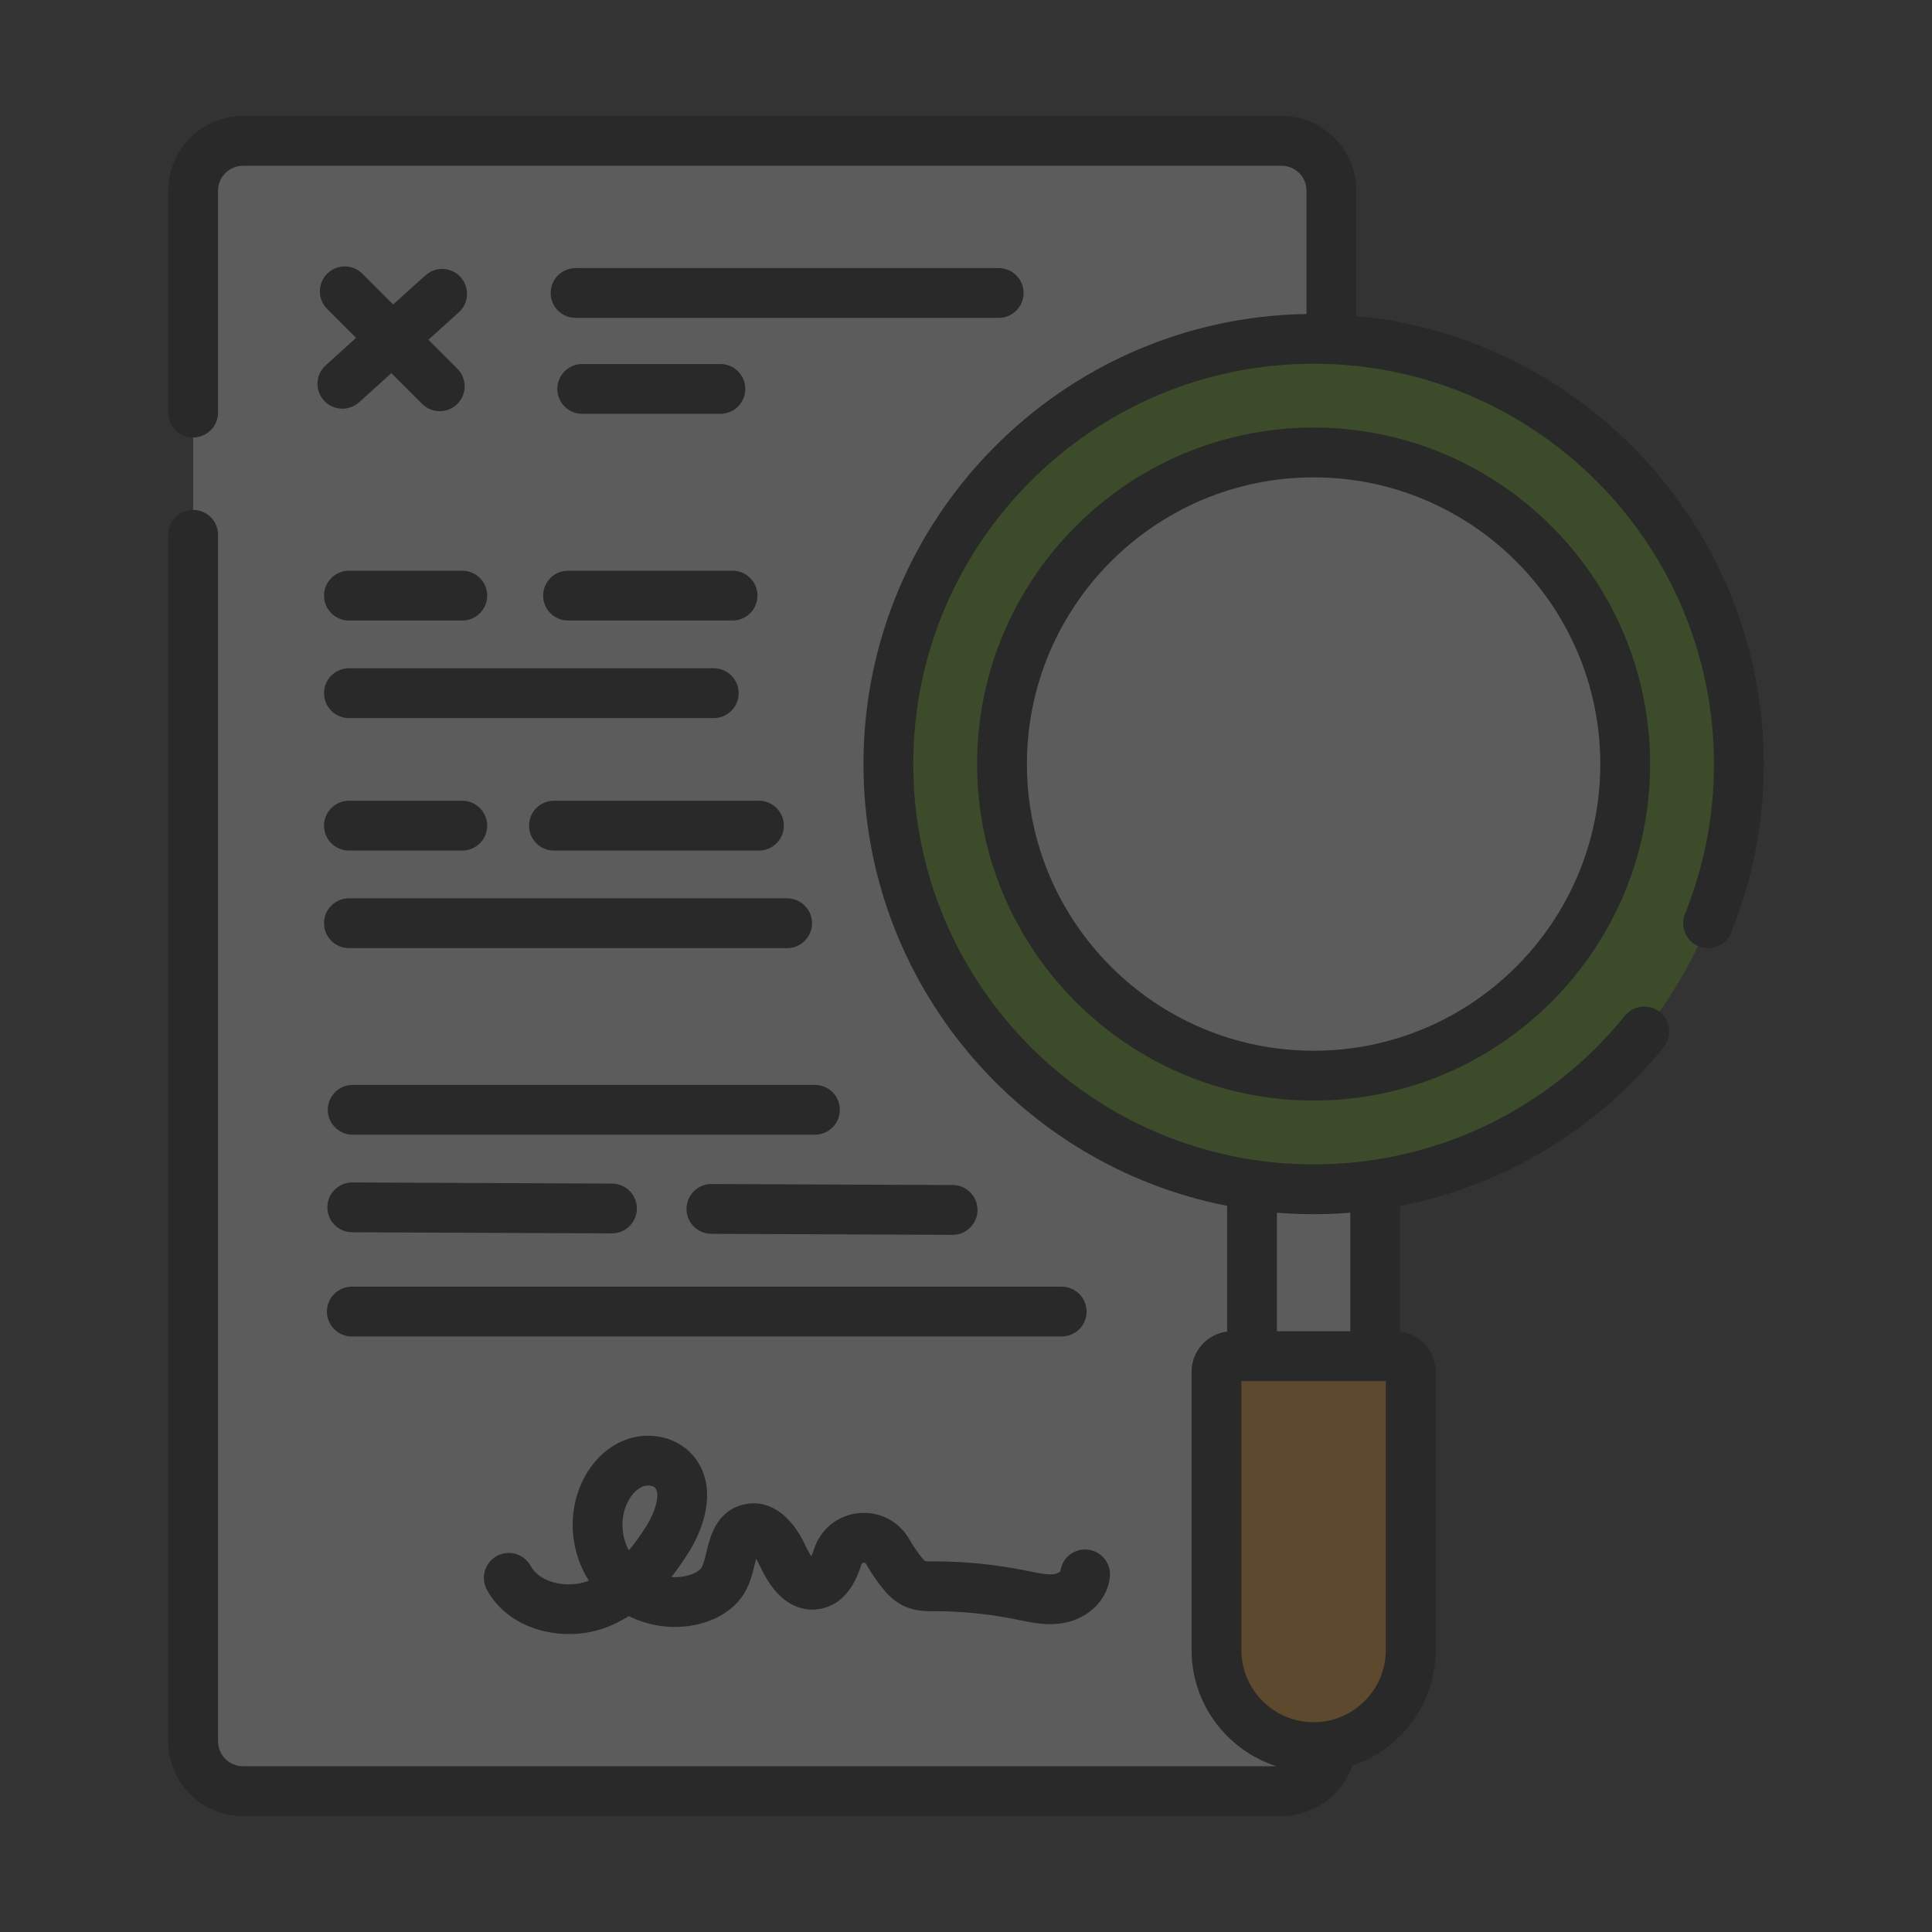
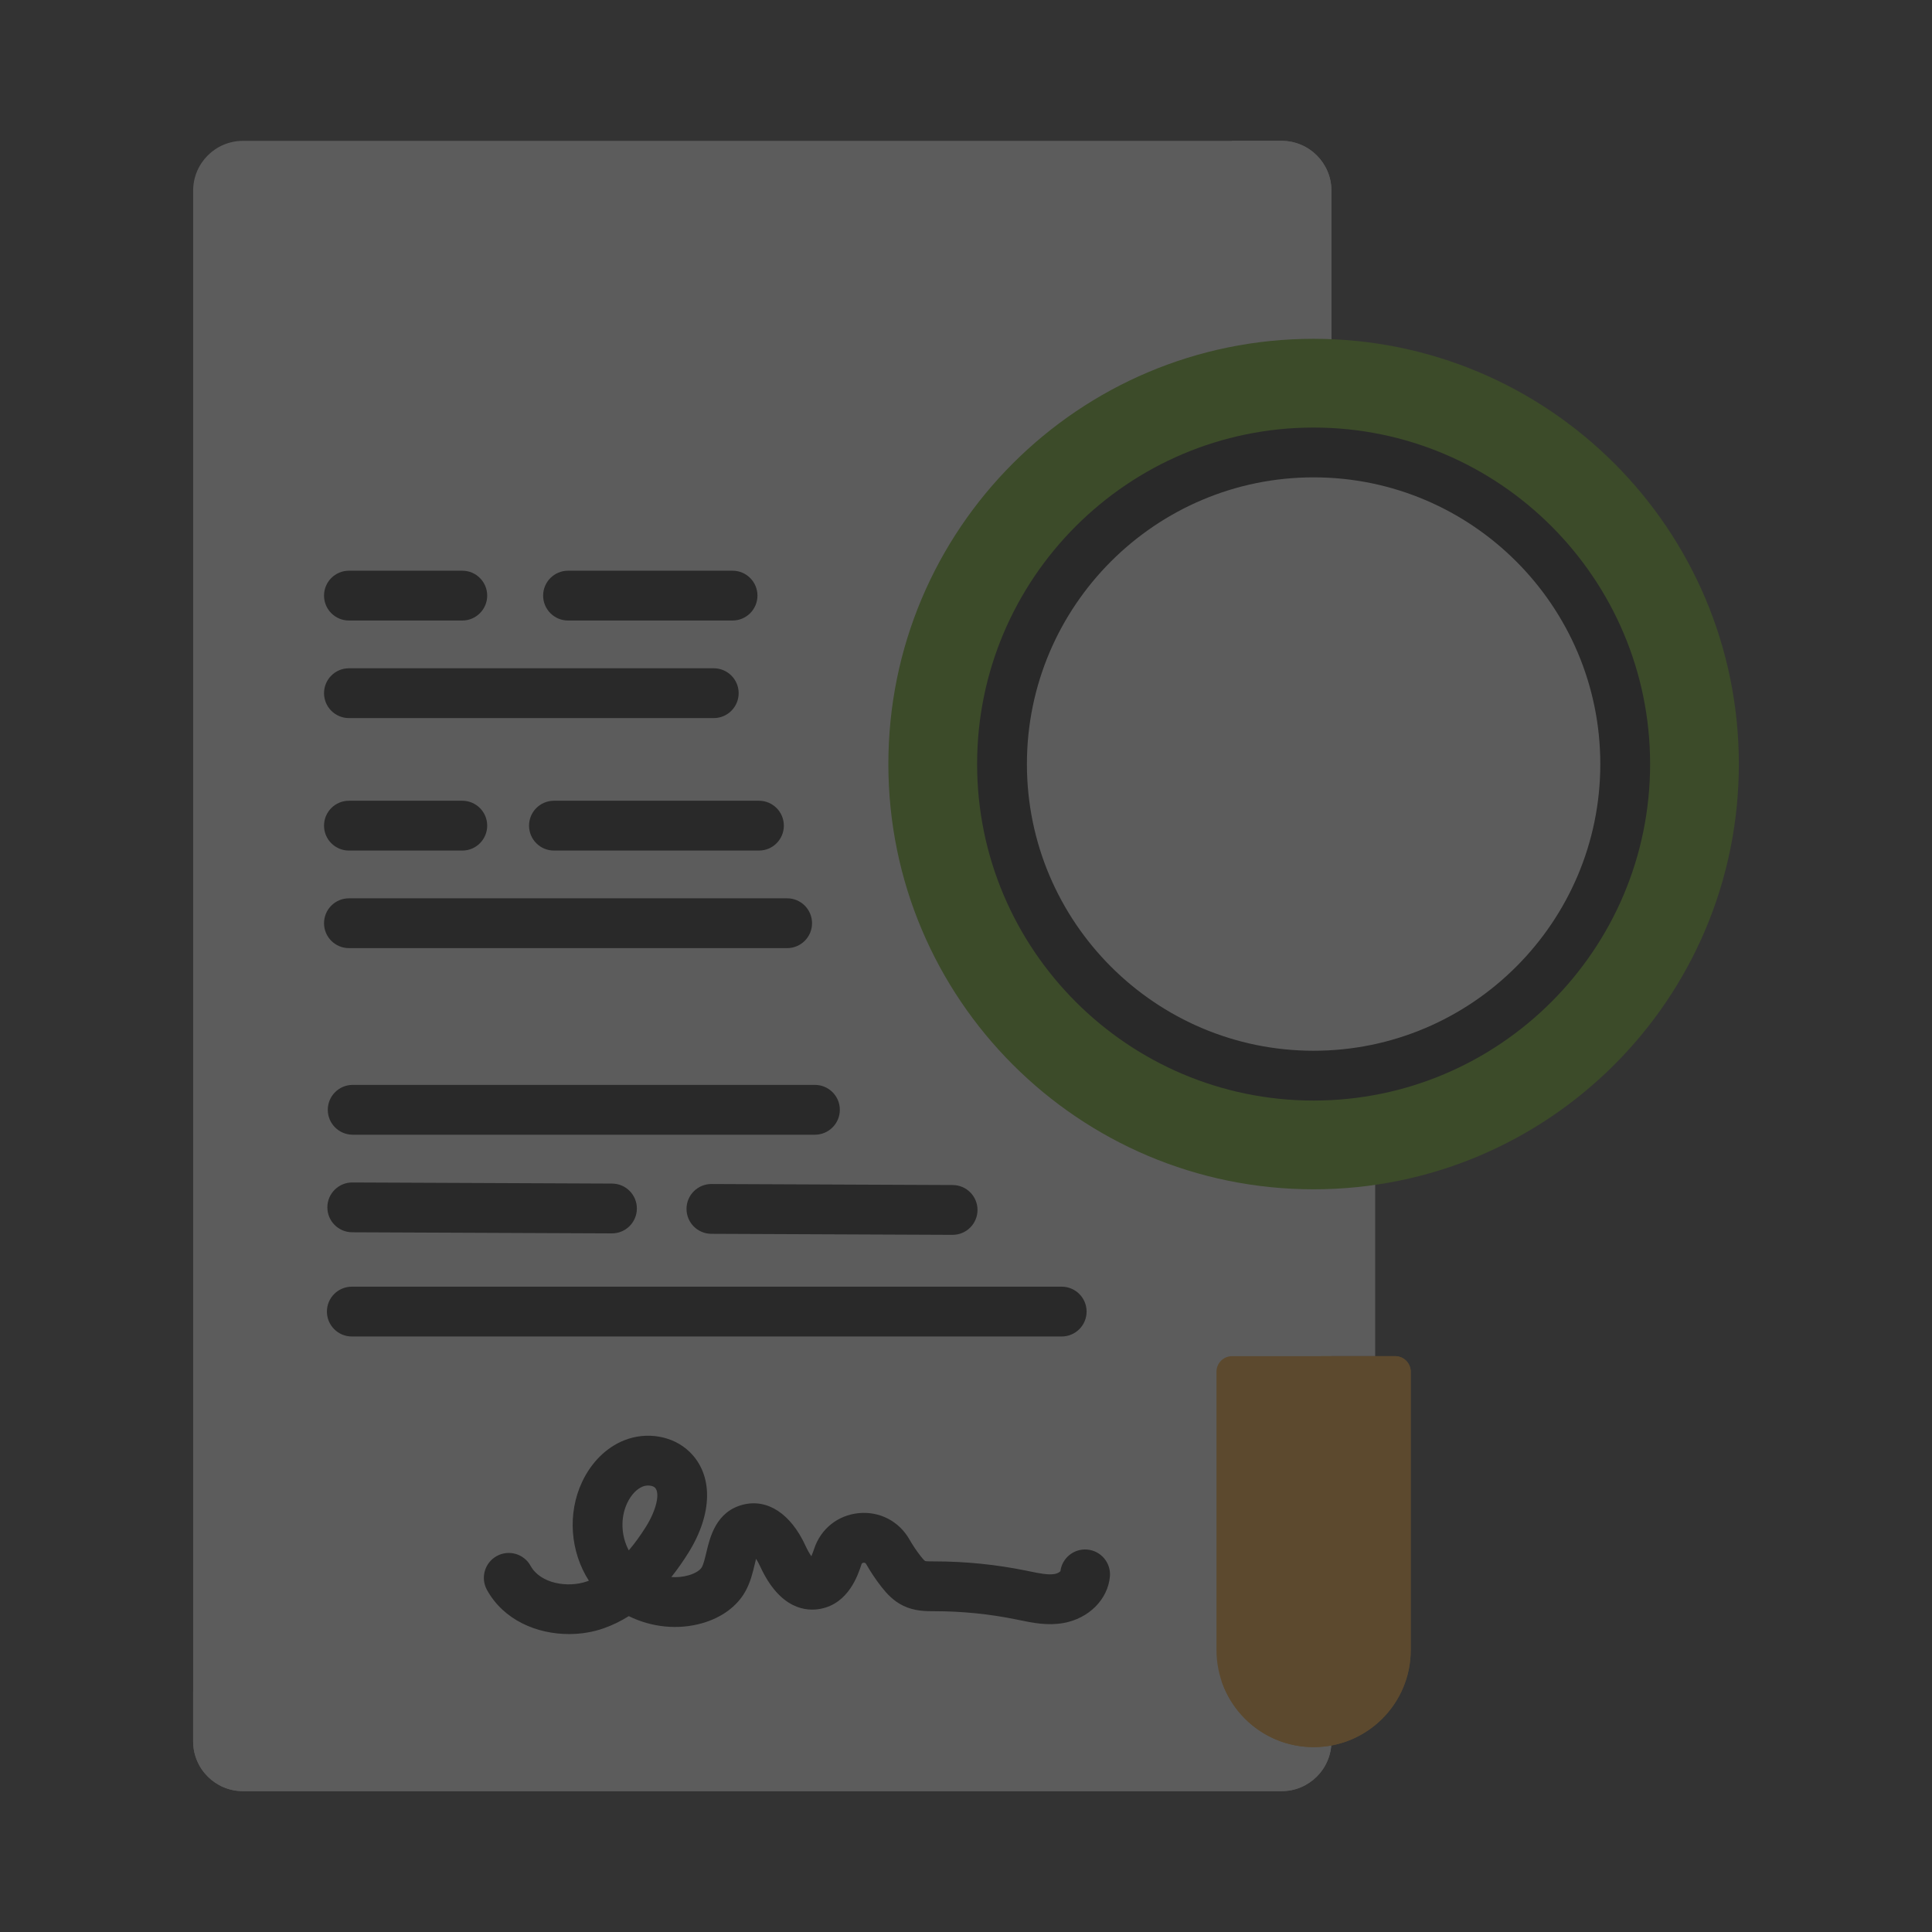
<svg xmlns="http://www.w3.org/2000/svg" width="174" height="174" viewBox="0 0 174 174" fill="none">
  <rect x="0" y="0" width="174" height="174" fill="#333333" stroke="none" />
  <g opacity="0.2">
    <path d="M115.425 161.314H21.881C19.404 161.314 17.395 159.305 17.395 156.828V17.172C17.395 14.695 19.404 12.686 21.881 12.686H115.425C117.902 12.686 119.91 14.695 119.91 17.172V156.828C119.91 159.305 117.902 161.314 115.425 161.314Z" fill="white" />
    <path d="M115.425 12.686H110.939V147.857C110.939 150.334 108.93 152.342 106.453 152.342H17.395V156.828C17.395 159.305 19.404 161.314 21.881 161.314H115.425C117.902 161.314 119.91 159.305 119.91 156.828V17.172C119.91 14.695 117.902 12.686 115.425 12.686Z" fill="white" />
    <path d="M112.76 102.955H123.853V122.14H112.76V102.955Z" fill="white" />
-     <path d="M112.76 102.955H123.853V114.048H112.76V102.955Z" fill="white" />
    <path d="M118.306 107.111C139.458 107.111 156.605 89.964 156.605 68.813C156.605 47.661 139.458 30.514 118.306 30.514C97.155 30.514 80.008 47.661 80.008 68.813C80.008 89.964 97.155 107.111 118.306 107.111Z" fill="#5EA900" />
    <path d="M118.306 96.875C133.805 96.875 146.369 84.311 146.369 68.813C146.369 53.314 133.805 40.75 118.306 40.75C102.808 40.75 90.243 53.314 90.243 68.813C90.243 84.311 102.808 96.875 118.306 96.875Z" fill="white" />
    <path d="M132.151 44.399C135.453 49.001 137.398 54.642 137.398 60.738C137.398 76.237 124.833 88.801 109.335 88.801C104.3 88.801 99.575 87.474 95.49 85.152C100.582 92.25 108.904 96.876 118.306 96.876C133.805 96.876 146.369 84.311 146.369 68.813C146.369 58.349 140.642 49.224 132.151 44.399Z" fill="white" />
    <path d="M125.654 122.14H110.958C110.186 122.14 109.559 122.767 109.559 123.539V148.601C109.559 153.432 113.475 157.348 118.306 157.348C123.137 157.348 127.053 153.432 127.053 148.601V123.539C127.053 122.767 126.427 122.14 125.654 122.14Z" fill="#FFA217" />
    <path d="M125.654 122.14H118.979V142.62C118.979 147.451 115.063 151.367 110.232 151.367C110.156 151.367 110.081 151.364 110.006 151.362C111.162 154.839 114.44 157.348 118.306 157.348C123.137 157.348 127.053 153.432 127.053 148.601V123.539C127.053 122.767 126.427 122.14 125.654 122.14Z" fill="#FFA217" />
    <path d="M47.786 141.024C47.189 139.938 45.825 139.543 44.74 140.14C43.654 140.737 43.258 142.1 43.855 143.186C45.357 145.917 48.357 147.167 51.246 147.167C52.331 147.167 53.4 146.991 54.367 146.65C55.145 146.377 55.899 146.01 56.63 145.552C58.661 146.555 61.051 146.819 63.26 146.183C64.993 145.685 66.359 144.682 67.109 143.36C67.583 142.524 67.794 141.634 67.981 140.848C68.013 140.71 68.052 140.548 68.093 140.388C68.208 140.567 68.334 140.793 68.463 141.074C70.254 144.972 72.648 145.141 73.915 144.89C76.43 144.399 77.269 141.853 77.585 140.894C77.603 140.839 77.63 140.755 77.771 140.741C77.928 140.725 77.986 140.823 78.012 140.87C78.421 141.586 78.883 142.275 79.386 142.917C79.854 143.514 80.453 144.182 81.346 144.616C82.359 145.108 83.377 145.108 84.121 145.109H84.184C86.649 145.11 89.124 145.36 91.537 145.853L91.821 145.911C92.993 146.154 94.321 146.43 95.775 146.173C98.052 145.77 99.773 144.052 99.96 141.995C100.072 140.761 99.163 139.67 97.93 139.558C96.724 139.446 95.653 140.315 95.502 141.507C95.428 141.586 95.23 141.714 94.993 141.756C94.387 141.862 93.584 141.696 92.732 141.519L92.434 141.458C89.726 140.905 86.951 140.624 84.187 140.623H84.122C83.843 140.623 83.421 140.623 83.315 140.587C83.282 140.566 83.177 140.482 82.916 140.15C82.548 139.68 82.209 139.175 81.908 138.649C80.966 136.997 79.209 136.09 77.322 136.278C75.447 136.467 73.914 137.698 73.324 139.491C73.228 139.781 73.144 139.997 73.073 140.157C72.924 139.946 72.739 139.637 72.539 139.202C71.219 136.331 69.116 134.953 66.914 135.514C64.49 136.133 63.943 138.436 63.616 139.813C63.492 140.332 63.365 140.868 63.206 141.15C63.046 141.432 62.592 141.709 62.021 141.873C61.516 142.019 60.986 142.068 60.461 142.032C60.988 141.372 61.495 140.652 61.985 139.87C64.201 136.329 64.248 132.837 62.106 130.758C60.617 129.311 58.239 128.898 56.19 129.728C54.589 130.377 53.251 131.705 52.423 133.471C51.09 136.309 51.357 139.745 53.035 142.362C52.983 142.382 52.931 142.401 52.879 142.419C51.128 143.034 48.663 142.621 47.786 141.024ZM56.484 135.376C56.825 134.648 57.333 134.104 57.875 133.885C58.04 133.818 58.215 133.789 58.377 133.789C58.636 133.789 58.866 133.863 58.982 133.975C59.47 134.45 59.119 135.993 58.183 137.489C57.679 138.294 57.161 139.008 56.63 139.63C55.939 138.338 55.861 136.701 56.484 135.376Z" fill="black" />
    <path d="M118.306 38.507C101.596 38.507 88.001 52.102 88.001 68.813C88.001 85.523 101.596 99.118 118.306 99.118C135.017 99.118 148.612 85.523 148.612 68.813C148.612 52.102 135.017 38.507 118.306 38.507ZM118.306 94.632C104.069 94.632 92.486 83.05 92.486 68.812C92.486 54.575 104.069 42.992 118.306 42.992C132.543 42.992 144.126 54.575 144.126 68.812C144.126 83.05 132.543 94.632 118.306 94.632Z" fill="black" />
-     <path d="M122.153 28.455V17.172C122.153 13.462 119.135 10.443 115.425 10.443H21.881C18.171 10.443 15.152 13.462 15.152 17.172V37.155C15.152 38.394 16.156 39.398 17.395 39.398C18.634 39.398 19.638 38.394 19.638 37.155V17.172C19.638 15.935 20.644 14.929 21.881 14.929H115.425C116.661 14.929 117.667 15.935 117.667 17.172V28.28C95.606 28.622 77.765 46.672 77.765 68.813C77.765 88.503 91.876 104.958 110.517 108.6V119.927C108.717 120.146 107.316 121.681 107.316 123.539V148.602C107.316 153.497 110.535 157.654 114.967 159.071H21.881C20.644 159.071 19.638 158.065 19.638 156.828V48.165C19.638 46.926 18.634 45.922 17.395 45.922C16.156 45.922 15.152 46.926 15.152 48.165V156.828C15.152 160.538 18.171 163.557 21.881 163.557H115.425C118.301 163.557 120.853 161.713 121.781 159.025C126.143 157.567 129.296 153.447 129.296 148.602V123.539C129.296 121.681 127.896 120.146 126.096 119.927V108.605C135.366 106.805 143.753 101.812 149.831 94.305C150.61 93.343 150.462 91.93 149.499 91.151C148.536 90.372 147.124 90.52 146.345 91.482C139.457 99.989 129.238 104.868 118.306 104.868C98.425 104.868 82.251 88.694 82.251 68.812C82.251 48.931 98.425 32.757 118.306 32.757C138.188 32.757 154.362 48.931 154.362 68.812C154.362 73.479 153.484 78.02 151.752 82.308C151.288 83.457 151.843 84.764 152.992 85.228C154.14 85.691 155.447 85.136 155.911 83.988C157.86 79.164 158.848 74.058 158.848 68.812C158.847 47.756 142.71 30.399 122.153 28.455ZM124.81 148.602C124.81 152.188 121.893 155.106 118.306 155.106C114.72 155.106 111.802 152.188 111.802 148.602V124.384H112.759H123.852H124.81V148.602H124.81ZM121.61 109.22V119.898H115.003V109.219C116.093 109.307 117.194 109.354 118.306 109.354C119.415 109.354 120.516 109.308 121.61 109.22Z" fill="black" />
-     <path d="M29.171 36.068C29.614 36.559 30.224 36.809 30.837 36.809C31.373 36.809 31.91 36.618 32.339 36.231L35.249 33.607L38.02 36.377C38.458 36.815 39.032 37.034 39.606 37.034C40.179 37.034 40.754 36.815 41.191 36.377C42.067 35.501 42.067 34.081 41.191 33.205L38.584 30.598L41.322 28.129C42.242 27.299 42.315 25.881 41.485 24.961C40.656 24.041 39.237 23.969 38.318 24.798L35.408 27.422L32.637 24.651C31.761 23.776 30.341 23.776 29.465 24.651C28.589 25.528 28.589 26.947 29.465 27.823L32.072 30.43L29.334 32.9C28.415 33.73 28.342 35.148 29.171 36.068Z" fill="black" />
-     <path d="M92.187 26.387C92.187 25.148 91.183 24.144 89.944 24.144H51.838C50.599 24.144 49.595 25.148 49.595 26.387C49.595 27.626 50.599 28.63 51.838 28.63H89.944C91.183 28.63 92.187 27.626 92.187 26.387Z" fill="black" />
-     <path d="M52.436 32.784C51.197 32.784 50.193 33.788 50.193 35.027C50.193 36.266 51.197 37.27 52.436 37.27H64.88C66.119 37.27 67.123 36.266 67.123 35.027C67.123 33.788 66.119 32.784 64.88 32.784H52.436Z" fill="black" />
    <path d="M41.635 51.399H31.426C30.187 51.399 29.183 52.403 29.183 53.642C29.183 54.881 30.187 55.885 31.426 55.885H41.635C42.874 55.885 43.878 54.881 43.878 53.642C43.878 52.403 42.874 51.399 41.635 51.399Z" fill="black" />
    <path d="M48.916 53.642C48.916 54.881 49.92 55.885 51.158 55.885H65.975C67.214 55.885 68.218 54.881 68.218 53.642C68.218 52.403 67.214 51.399 65.975 51.399H51.158C49.92 51.399 48.916 52.404 48.916 53.642Z" fill="black" />
    <path d="M29.183 62.429C29.183 63.668 30.187 64.672 31.426 64.672H64.283C65.521 64.672 66.525 63.668 66.525 62.429C66.525 61.19 65.521 60.187 64.283 60.187H31.426C30.187 60.187 29.183 61.19 29.183 62.429Z" fill="black" />
-     <path d="M68.353 76.603C69.592 76.603 70.596 75.599 70.596 74.36C70.596 73.121 69.592 72.117 68.353 72.117H49.89C48.651 72.117 47.647 73.121 47.647 74.36C47.647 75.599 48.651 76.603 49.89 76.603H68.353Z" fill="black" />
+     <path d="M68.353 76.603C69.592 76.603 70.596 75.599 70.596 74.36C70.596 73.121 69.592 72.117 68.353 72.117H49.89C48.651 72.117 47.647 73.121 47.647 74.36C47.647 75.599 48.651 76.603 49.89 76.603Z" fill="black" />
    <path d="M31.426 76.603H41.636C42.874 76.603 43.878 75.599 43.878 74.36C43.878 73.121 42.874 72.117 41.636 72.117H31.426C30.187 72.117 29.183 73.121 29.183 74.36C29.183 75.599 30.187 76.603 31.426 76.603Z" fill="black" />
    <path d="M31.426 85.39H70.891C72.13 85.39 73.134 84.386 73.134 83.147C73.134 81.908 72.13 80.904 70.891 80.904H31.426C30.187 80.904 29.183 81.908 29.183 83.147C29.183 84.386 30.187 85.39 31.426 85.39Z" fill="black" />
    <path d="M73.393 97.708H31.764C30.525 97.708 29.521 98.712 29.521 99.951C29.521 101.19 30.525 102.194 31.764 102.194H73.394C74.632 102.194 75.637 101.19 75.637 99.951C75.637 98.712 74.632 97.708 73.393 97.708Z" fill="black" />
    <path d="M31.717 110.981L55.105 111.081H55.115C56.349 111.081 57.353 110.083 57.358 108.848C57.363 107.609 56.363 106.601 55.125 106.596L31.736 106.495C31.733 106.495 31.73 106.495 31.726 106.495C30.492 106.495 29.489 107.493 29.483 108.729C29.478 109.968 30.478 110.976 31.717 110.981Z" fill="black" />
    <path d="M85.803 106.727L64.081 106.634C64.078 106.634 64.075 106.634 64.072 106.634C62.837 106.634 61.834 107.632 61.829 108.867C61.823 110.106 62.823 111.114 64.062 111.12L85.784 111.213H85.794C87.028 111.213 88.031 110.215 88.037 108.979C88.042 107.74 87.042 106.732 85.803 106.727Z" fill="black" />
    <path d="M95.618 115.881H31.686C30.447 115.881 29.443 116.885 29.443 118.124C29.443 119.363 30.447 120.366 31.686 120.366H95.618C96.856 120.366 97.861 119.363 97.861 118.124C97.861 116.885 96.856 115.881 95.618 115.881Z" fill="black" />
  </g>
</svg>